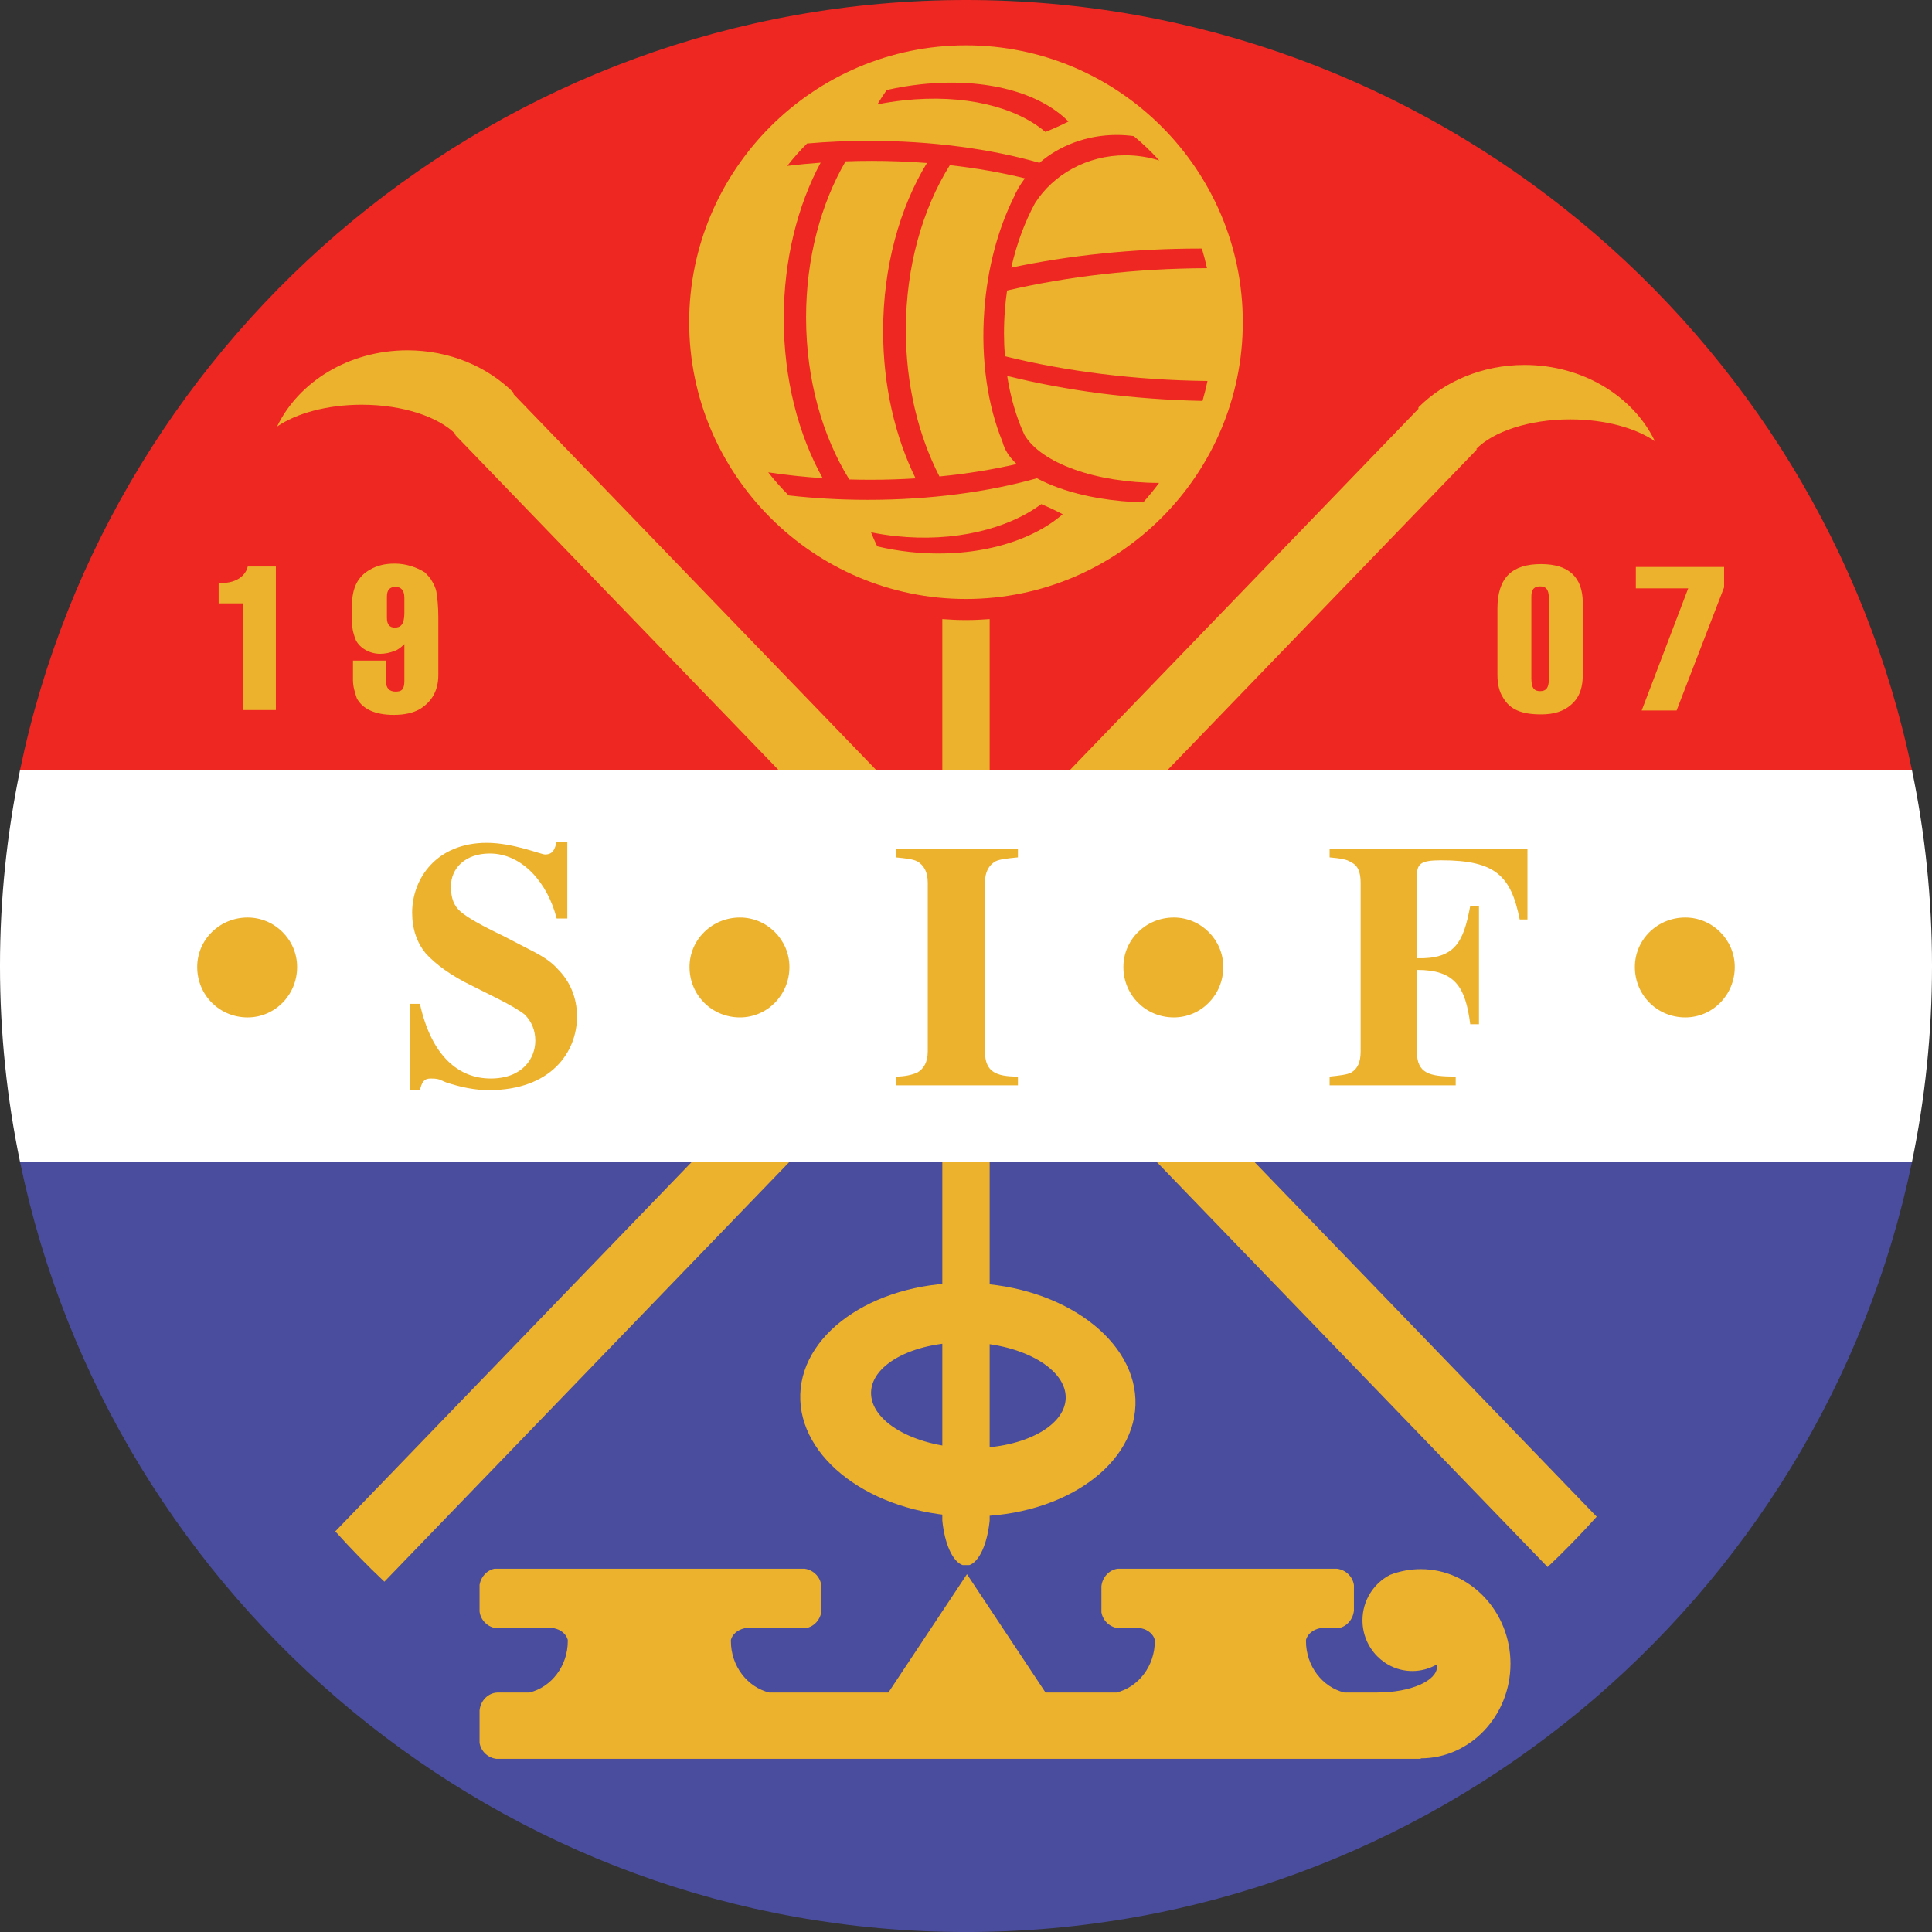
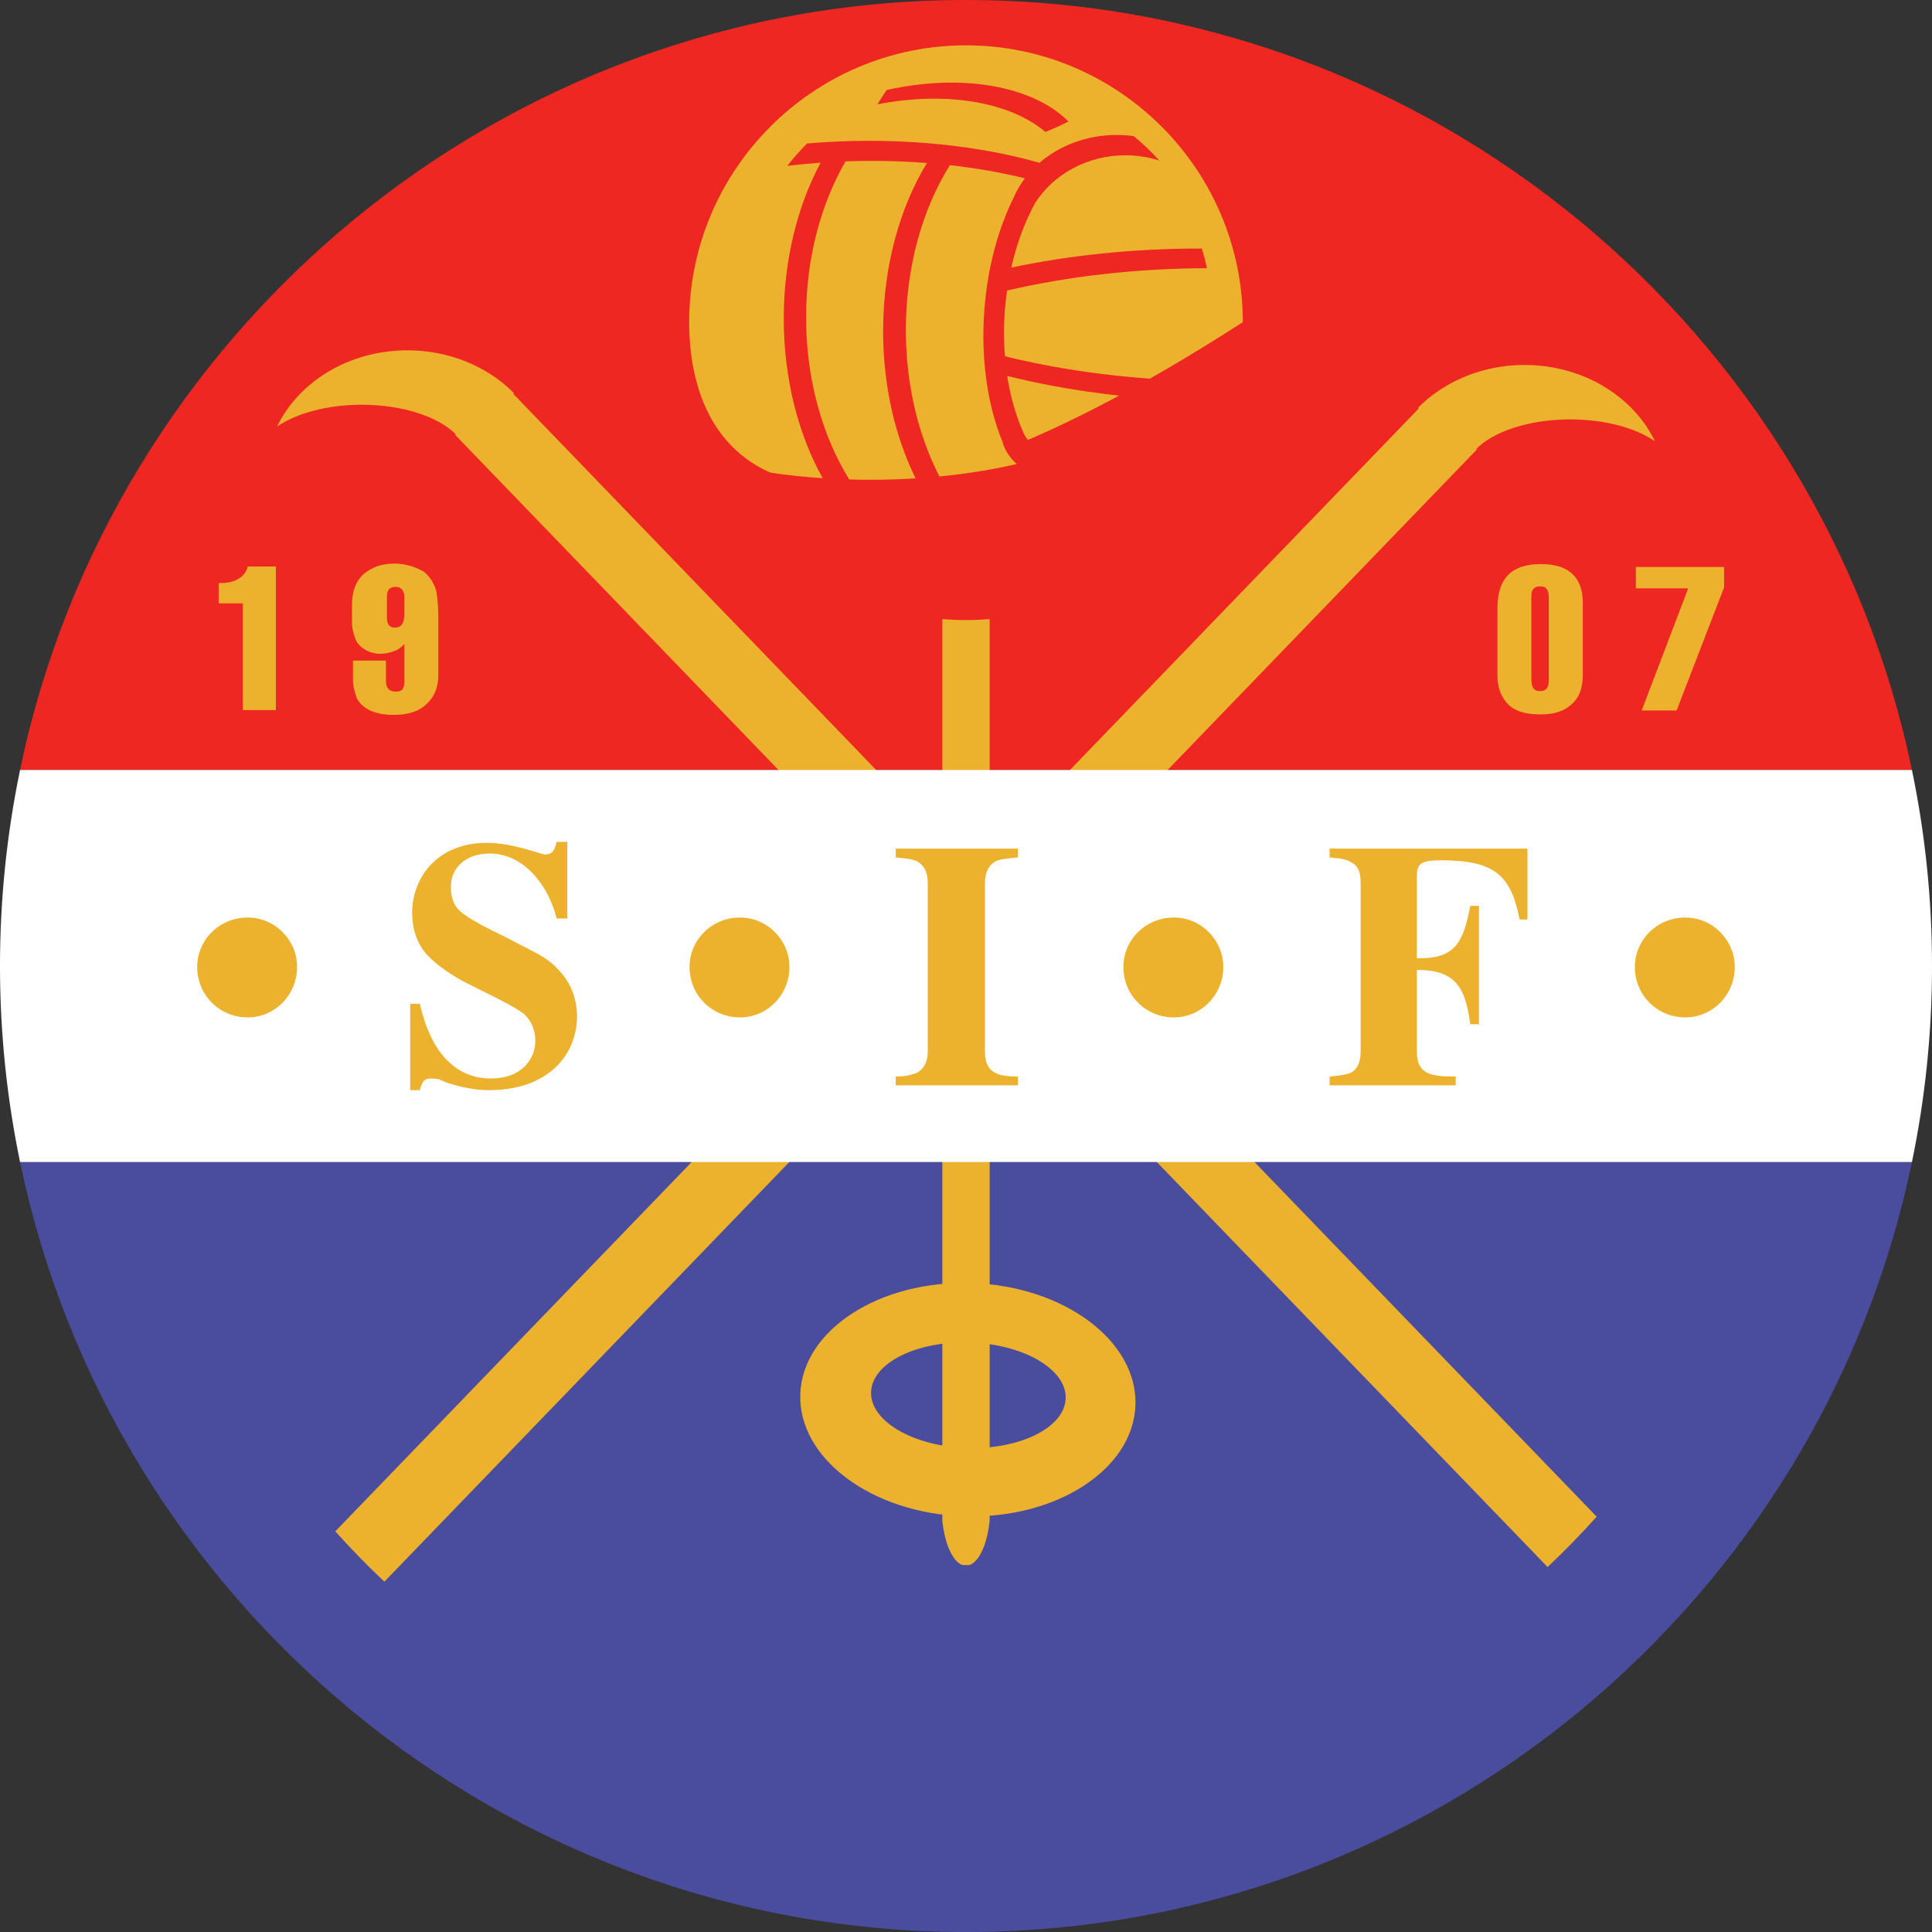
<svg xmlns="http://www.w3.org/2000/svg" version="1.0" width="216.261" height="216.264" id="svg3410" xml:space="preserve">
  <rect width="100%" height="100%" fill="#333333" stroke="none" />
  <defs id="defs3413" />
  <g transform="matrix(1.25,0,0,-1.25,-12.667,229.312)" id="g3419">
    <path d="M 181.346,79.39 C 173.196,40.114 138.272,10.439 96.638,10.439 C 55.005,10.439 20.081,40.114 11.931,79.39 L 181.346,79.39" id="path3425" style="fill:#4a4d9d;fill-opacity:1;fill-rule:evenodd;stroke:none" />
    <path d="M 96.638,183.45 C 138.272,183.45 173.196,153.777 181.346,114.498 L 11.93,114.498 C 20.08,153.777 55.005,183.45 96.638,183.45" id="path3427" style="fill:#ee2722;fill-opacity:1;fill-rule:evenodd;stroke:none" />
    <path d="M 44.554,41.811 L 142.412,143.226 L 142.307,143.226 C 143.854,144.805 147.057,145.894 150.746,145.894 C 153.849,145.894 156.61,145.124 158.329,143.938 C 156.403,147.945 151.892,150.768 146.657,150.768 C 142.877,150.768 139.476,149.295 137.152,146.969 L 137.152,146.839 L 40.159,46.318 C 41.561,44.756 43.027,43.252 44.554,41.811" id="path3429" style="fill:#ecb22d;fill-opacity:1;fill-rule:evenodd;stroke:none" />
    <path d="M 148.72,43.122 L 50.862,144.539 L 50.967,144.539 C 49.42,146.118 46.215,147.206 42.528,147.206 C 39.425,147.206 36.664,146.436 34.944,145.251 C 36.87,149.257 41.381,152.079 46.616,152.079 C 50.396,152.079 53.797,150.607 56.123,148.282 L 56.123,148.152 L 153.115,47.632 C 151.713,46.07 150.246,44.565 148.72,43.122" id="path3431" style="fill:#ecb22d;fill-opacity:1;fill-rule:evenodd;stroke:none" />
    <path d="M 31.884,129.419 L 29.713,129.419 L 29.713,131.244 L 29.973,131.244 C 31.362,131.244 32.144,131.938 32.318,132.72 L 34.836,132.72 L 34.836,119.866 L 31.884,119.866 L 31.884,129.419 z M 41.742,122.558 L 41.742,124.295 L 44.695,124.295 L 44.695,122.471 C 44.695,121.776 45.043,121.517 45.564,121.517 C 46.085,121.517 46.345,121.69 46.345,122.471 L 46.345,125.772 C 45.998,125.424 45.738,125.251 45.477,125.164 C 45.043,124.99 44.609,124.903 44.174,124.903 C 43.219,124.903 42.351,125.424 42.004,126.119 C 41.829,126.553 41.656,127.074 41.656,127.769 L 41.656,129.246 C 41.656,130.809 42.177,131.851 43.306,132.459 C 43.914,132.807 44.609,132.98 45.477,132.98 C 46.519,132.98 47.475,132.633 48.17,132.199 C 48.429,131.938 48.69,131.677 48.864,131.33 C 48.951,131.156 49.124,130.896 49.211,130.462 C 49.298,129.94 49.385,129.158 49.385,128.204 L 49.385,122.993 C 49.385,121.69 48.864,120.648 47.735,119.953 C 47.127,119.605 46.345,119.432 45.39,119.432 C 43.74,119.432 42.611,119.953 42.09,120.908 C 41.916,121.43 41.742,121.95 41.742,122.558 z M 44.782,130.027 L 44.782,128.117 C 44.782,127.508 45.043,127.248 45.477,127.248 C 45.998,127.248 46.345,127.508 46.345,128.551 L 46.345,129.94 C 46.345,130.635 45.998,130.896 45.564,130.896 C 45.043,130.896 44.782,130.635 44.782,130.027" id="path3433" style="fill:#ecb22d;fill-opacity:1;fill-rule:evenodd;stroke:none" />
    <path d="M 151.87,129.463 L 151.87,123.036 C 151.87,121.646 151.435,120.865 150.827,120.344 C 150.132,119.736 149.264,119.476 148.135,119.476 C 146.398,119.476 145.356,119.909 144.748,120.952 C 144.401,121.474 144.227,122.167 144.227,123.036 L 144.227,128.942 C 144.227,131.721 145.53,132.936 148.135,132.936 C 150.654,132.936 151.87,131.721 151.87,129.463 z M 148.83,122.603 L 148.83,129.897 C 148.83,130.678 148.568,130.939 148.049,130.939 C 147.527,130.939 147.266,130.678 147.266,130.071 L 147.266,122.689 C 147.266,121.821 147.527,121.56 148.049,121.56 C 148.568,121.56 148.83,121.821 148.83,122.603 z M 161.312,130.765 L 156.622,130.765 L 156.622,132.676 L 164.525,132.676 L 164.525,130.853 L 160.27,119.823 L 157.144,119.823 L 161.312,130.765" id="path3435" style="fill:#ecb22d;fill-opacity:1;fill-rule:evenodd;stroke:none" />
-     <path d="M 96.637,179.39 C 110.29,179.39 121.426,168.254 121.426,154.6 C 121.426,140.947 110.29,129.812 96.637,129.812 C 82.985,129.812 71.849,140.947 71.849,154.6 C 71.849,168.254 82.985,179.39 96.637,179.39" id="path3437" style="fill:#ecb22d;fill-opacity:1;fill-rule:evenodd;stroke:none" />
+     <path d="M 96.637,179.39 C 110.29,179.39 121.426,168.254 121.426,154.6 C 82.985,129.812 71.849,140.947 71.849,154.6 C 71.849,168.254 82.985,179.39 96.637,179.39" id="path3437" style="fill:#ecb22d;fill-opacity:1;fill-rule:evenodd;stroke:none" />
    <path d="M 105.295,137.401 C 102.334,134.825 97.222,133.424 91.627,134.022 C 90.616,134.131 89.634,134.3 88.689,134.523 C 88.489,134.934 88.304,135.354 88.135,135.782 C 88.854,135.636 89.591,135.521 90.346,135.441 C 95.557,134.883 100.351,136.061 103.377,138.307 C 104.046,138.028 104.686,137.725 105.295,137.401" id="path3439" style="fill:#ee2722;fill-opacity:1;fill-rule:evenodd;stroke:none" />
    <path d="M 103.216,168.869 C 98.884,170.109 93.621,170.839 87.955,170.839 C 86.053,170.839 84.196,170.757 82.405,170.6 C 81.775,169.972 81.184,169.302 80.634,168.596 C 81.607,168.714 82.604,168.81 83.62,168.883 C 81.555,165.036 80.319,160.185 80.319,154.923 C 80.319,149.506 81.628,144.525 83.803,140.627 C 82.121,140.739 80.491,140.916 78.927,141.151 C 79.497,140.424 80.109,139.734 80.762,139.084 C 83.024,138.828 85.404,138.69 87.863,138.69 C 93.469,138.69 98.681,139.404 102.988,140.622 C 104.159,139.99 105.605,139.47 107.245,139.099 C 107.406,139.062 107.567,139.027 107.73,138.994 C 107.732,138.993 107.735,138.992 107.736,138.992 C 108.008,138.936 108.286,138.885 108.568,138.837 C 108.566,138.837 108.566,138.837 108.566,138.837 C 109.223,138.726 109.904,138.639 110.605,138.575 C 111.214,138.519 111.837,138.482 112.473,138.464 C 112.482,138.464 112.494,138.463 112.504,138.463 C 113.004,139.018 113.48,139.599 113.927,140.204 C 108.172,140.221 103.356,142.001 101.874,144.504 C 101.802,144.658 101.733,144.814 101.665,144.972 L 101.664,144.972 C 101.211,146.035 100.844,147.207 100.574,148.458 C 100.569,148.474 100.566,148.491 100.563,148.506 C 100.538,148.621 100.515,148.735 100.493,148.85 C 100.48,148.914 100.467,148.977 100.456,149.039 C 100.454,149.052 100.451,149.064 100.449,149.077 C 100.446,149.093 100.443,149.109 100.441,149.124 C 100.434,149.162 100.426,149.199 100.419,149.237 C 100.419,149.242 100.417,149.245 100.416,149.25 C 100.411,149.286 100.404,149.323 100.399,149.36 C 100.395,149.377 100.391,149.395 100.389,149.414 C 100.386,149.433 100.383,149.451 100.379,149.469 C 100.368,149.531 100.359,149.592 100.349,149.654 C 100.346,149.666 100.344,149.678 100.344,149.69 C 100.339,149.722 100.333,149.753 100.329,149.784 C 105.598,148.469 111.53,147.675 117.818,147.548 C 117.988,148.134 118.136,148.728 118.263,149.332 C 111.738,149.406 105.576,150.198 100.122,151.547 C 100.014,152.891 100.012,154.294 100.125,155.732 C 100.171,156.306 100.235,156.875 100.314,157.432 C 105.731,158.692 111.804,159.412 118.218,159.434 C 118.086,160.029 117.935,160.614 117.761,161.191 C 117.704,161.191 117.649,161.192 117.593,161.192 C 111.578,161.192 105.858,160.581 100.691,159.484 C 101.173,161.62 101.904,163.573 102.813,165.249 C 104.443,167.815 107.466,169.544 110.913,169.544 C 111.973,169.544 112.994,169.379 113.945,169.079 C 113.244,169.857 112.48,170.586 111.664,171.259 C 111.164,171.327 110.654,171.364 110.134,171.364 C 107.444,171.364 104.998,170.409 103.216,168.869" id="path3441" style="fill:#ee2722;fill-opacity:1;fill-rule:evenodd;stroke:none" />
    <path d="M 86.185,140.514 C 83.782,144.384 82.318,149.471 82.318,155.032 C 82.318,160.333 83.648,165.204 85.854,169.001 C 86.621,169.029 87.396,169.044 88.179,169.044 C 89.874,169.044 91.532,168.978 93.14,168.853 C 90.703,164.855 89.216,159.577 89.216,153.804 C 89.216,148.886 90.295,144.326 92.124,140.611 C 90.806,140.529 89.458,140.486 88.086,140.486 C 87.447,140.486 86.814,140.496 86.185,140.514" id="path3443" style="fill:#ecb22d;fill-opacity:1;fill-rule:evenodd;stroke:none" />
    <path d="M 94.26,140.782 C 92.371,144.456 91.252,148.994 91.252,153.899 C 91.252,159.564 92.744,164.74 95.191,168.659 C 97.579,168.393 99.834,167.992 101.911,167.48 C 101.493,166.928 101.145,166.332 100.878,165.701 C 99.505,162.92 98.559,159.453 98.279,155.659 C 97.951,151.218 98.59,147.087 99.904,143.891 C 99.952,143.706 100.015,143.524 100.095,143.345 C 100.105,143.323 100.115,143.303 100.124,143.281 C 100.158,143.212 100.194,143.141 100.232,143.072 C 100.243,143.053 100.254,143.033 100.266,143.014 C 100.28,142.986 100.296,142.959 100.314,142.933 C 100.325,142.915 100.334,142.897 100.344,142.881 C 100.357,142.861 100.371,142.841 100.384,142.821 C 100.594,142.5 100.858,142.191 101.172,141.895 C 99.032,141.399 96.71,141.021 94.26,140.782" id="path3445" style="fill:#ecb22d;fill-opacity:1;fill-rule:evenodd;stroke:none" />
    <path d="M 105.814,172.567 C 104.543,173.856 102.693,174.843 100.449,175.432 C 98.201,176.02 95.54,176.214 92.643,175.905 C 91.59,175.794 90.551,175.619 89.538,175.39 C 89.389,175.18 89.245,174.968 89.108,174.755 C 88.972,174.541 88.836,174.324 88.704,174.105 C 89.475,174.258 90.258,174.379 91.048,174.464 C 93.77,174.759 96.285,174.614 98.444,174.115 C 100.598,173.616 102.417,172.763 103.75,171.634 C 104.463,171.923 105.151,172.234 105.814,172.567" id="path3447" style="fill:#ee2722;fill-opacity:1;fill-rule:evenodd;stroke:none" />
    <path d="M 97.157,68.551 C 105.422,68.282 112.005,63.37 111.811,57.618 C 111.616,51.867 104.717,47.397 96.452,47.668 C 88.187,47.938 81.605,52.851 81.798,58.601 C 81.992,64.353 88.892,68.822 97.157,68.551" id="path3449" style="fill:#ecb22d;fill-opacity:1;fill-rule:evenodd;stroke:none" />
-     <path d="M 54.402,42.969 L 82.206,42.969 C 82.99,42.854 83.606,42.223 83.684,41.44 L 83.684,39.095 C 83.545,38.305 82.925,37.698 82.167,37.637 L 76.803,37.637 C 76.191,37.506 75.714,37.104 75.586,36.601 C 75.586,36.565 75.585,36.528 75.585,36.493 C 75.585,34.251 77.06,32.364 79.026,31.883 L 89.688,31.883 L 96.724,42.482 L 103.76,31.883 L 110.106,31.883 C 112.072,32.364 113.546,34.251 113.546,36.493 C 113.546,36.528 113.546,36.565 113.545,36.601 C 113.418,37.104 112.941,37.506 112.329,37.637 L 110.341,37.637 C 109.54,37.704 108.891,38.304 108.764,39.074 L 108.764,41.419 C 108.861,42.225 109.459,42.867 110.209,42.969 L 129.868,42.969 C 130.648,42.872 131.27,42.267 131.377,41.504 L 131.377,39.232 C 131.297,38.4 130.685,37.734 129.915,37.637 L 128.3,37.637 C 127.688,37.506 127.211,37.104 127.084,36.601 C 127.083,36.565 127.083,36.528 127.083,36.493 C 127.083,34.251 128.557,32.364 130.524,31.883 L 133.485,31.883 L 133.485,31.889 C 133.489,31.889 133.493,31.889 133.496,31.889 C 136.427,31.889 138.818,32.927 138.818,34.199 C 138.818,34.253 138.812,34.305 138.804,34.359 L 138.795,34.386 L 138.792,34.397 L 138.684,34.337 L 138.684,34.335 C 138.062,33.999 137.356,33.81 136.606,33.81 C 134.147,33.81 132.142,35.851 132.142,38.356 C 132.142,40.133 133.153,41.676 134.618,42.425 C 135.474,42.753 136.399,42.934 137.361,42.934 C 141.786,42.934 145.395,39.128 145.395,34.464 C 145.395,29.797 141.786,25.994 137.363,25.992 L 137.363,25.946 L 54.587,25.946 C 53.817,26.04 53.201,26.627 53.078,27.375 L 53.078,30.278 C 53.162,31.15 53.829,31.839 54.651,31.883 L 57.539,31.883 C 59.505,32.365 60.979,34.253 60.979,36.494 C 60.979,36.529 60.979,36.566 60.978,36.601 C 60.851,37.105 60.374,37.508 59.762,37.638 L 54.607,37.638 C 53.809,37.729 53.172,38.356 53.078,39.14 L 53.078,41.53 C 53.2,42.255 53.731,42.83 54.402,42.969" id="path3451" style="fill:#ecb22d;fill-opacity:1;fill-rule:evenodd;stroke:none" />
    <path d="M 97.011,63.231 C 101.811,63.073 105.654,60.823 105.565,58.223 C 105.478,55.622 101.491,53.63 96.692,53.785 C 91.893,53.943 88.05,56.193 88.137,58.794 C 88.225,61.394 92.212,63.387 97.011,63.231" id="path3453" style="fill:#4a4d9d;fill-opacity:1;fill-rule:evenodd;stroke:none" />
    <path d="M 98.757,128.009 L 98.757,47.294 C 98.552,45.208 97.83,43.595 96.937,43.297 L 96.337,43.297 C 95.444,43.595 94.721,45.208 94.517,47.294 L 94.517,128.009 C 95.217,127.954 95.923,127.924 96.636,127.924 C 97.35,127.924 98.057,127.954 98.757,128.009" id="path3455" style="fill:#ecb22d;fill-opacity:1;fill-rule:evenodd;stroke:none" />
    <path d="M 181.346,114.498 C 182.524,108.827 183.143,102.956 183.143,96.945 C 183.143,90.934 182.523,85.063 181.346,79.39 L 11.931,79.39 C 10.754,85.063 10.133,90.934 10.133,96.945 C 10.133,102.956 10.753,108.827 11.93,114.498 L 181.346,114.498" id="path3457" style="fill:#ffffff;fill-opacity:1;fill-rule:evenodd;stroke:none" />
    <path d="M 32.309,92.342 C 29.79,92.342 27.793,94.339 27.793,96.858 C 27.793,99.289 29.79,101.286 32.309,101.286 C 34.741,101.286 36.739,99.289 36.739,96.858 C 36.739,94.339 34.741,92.342 32.309,92.342 z M 46.867,85.828 L 46.867,93.557 L 47.736,93.557 C 48.778,88.867 51.209,86.871 54.076,86.871 C 56.942,86.871 58.071,88.693 58.071,90.258 C 58.071,91.212 57.723,91.994 57.115,92.603 C 56.681,92.949 55.812,93.471 54.597,94.078 L 52.512,95.121 C 50.514,96.076 49.125,97.118 48.257,98.074 C 47.475,99.029 47.041,100.244 47.041,101.721 C 47.041,104.761 49.212,107.974 53.728,107.974 C 56.073,107.974 58.591,106.931 58.94,106.931 C 59.634,106.931 59.808,107.365 59.981,108.061 L 60.936,108.061 L 60.936,101.2 L 59.981,101.2 C 59.199,104.326 56.942,107.018 53.989,107.018 C 51.817,107.018 50.514,105.716 50.514,104.066 C 50.514,103.024 50.776,102.329 51.384,101.808 C 51.991,101.286 53.207,100.592 55.205,99.636 L 57.549,98.421 C 58.591,97.9 59.46,97.378 60.068,96.684 C 61.197,95.555 61.805,94.078 61.805,92.428 C 61.805,89.215 59.46,85.828 53.903,85.828 C 52.686,85.828 51.384,86.089 50.08,86.524 L 49.473,86.784 C 49.212,86.871 48.864,86.871 48.691,86.871 C 48.084,86.871 47.909,86.524 47.736,85.828 L 46.867,85.828 z M 76.397,92.342 C 73.879,92.342 71.88,94.339 71.88,96.858 C 71.88,99.289 73.879,101.286 76.397,101.286 C 78.828,101.286 80.826,99.289 80.826,96.858 C 80.826,94.339 78.828,92.342 76.397,92.342 z M 90.347,86.262 L 90.347,87.044 C 91.216,87.044 91.824,87.217 92.257,87.39 C 92.865,87.738 93.213,88.347 93.213,89.302 L 93.213,104.413 C 93.213,105.368 92.865,105.977 92.257,106.324 C 91.911,106.497 91.302,106.584 90.347,106.672 L 90.347,107.453 L 101.288,107.453 L 101.288,106.672 C 100.334,106.584 99.639,106.497 99.293,106.324 C 98.684,105.977 98.336,105.368 98.336,104.413 L 98.336,89.302 C 98.336,87.478 99.293,87.044 101.288,87.044 L 101.288,86.262 L 90.347,86.262 z M 115.248,92.342 C 112.73,92.342 110.732,94.339 110.732,96.858 C 110.732,99.289 112.73,101.286 115.248,101.286 C 117.681,101.286 119.677,99.289 119.677,96.858 C 119.677,94.339 117.681,92.342 115.248,92.342 z M 129.199,86.262 L 129.199,87.044 C 130.067,87.131 130.763,87.217 131.108,87.39 C 131.718,87.738 131.977,88.347 131.977,89.302 L 131.977,104.413 C 131.977,105.368 131.718,105.977 131.108,106.237 C 130.763,106.497 130.154,106.584 129.199,106.672 L 129.199,107.453 L 146.916,107.453 L 146.916,101.113 L 146.221,101.113 C 145.44,105.021 144.049,106.411 139.187,106.411 C 137.276,106.411 137.014,106.064 137.014,104.934 L 137.014,97.639 C 140.402,97.553 141.184,99.029 141.792,102.329 L 142.573,102.329 L 142.573,91.734 L 141.792,91.734 C 141.358,95.121 140.402,96.597 137.014,96.597 L 137.014,89.302 C 137.014,87.305 138.144,87.044 140.489,87.044 L 140.489,86.262 L 129.199,86.262 z M 161.051,92.342 C 158.532,92.342 156.534,94.339 156.534,96.858 C 156.534,99.289 158.532,101.286 161.051,101.286 C 163.483,101.286 165.48,99.289 165.48,96.858 C 165.48,94.339 163.483,92.342 161.051,92.342" id="path3459" style="fill:#ecb22d;fill-opacity:1;fill-rule:evenodd;stroke:none" />
  </g>
</svg>